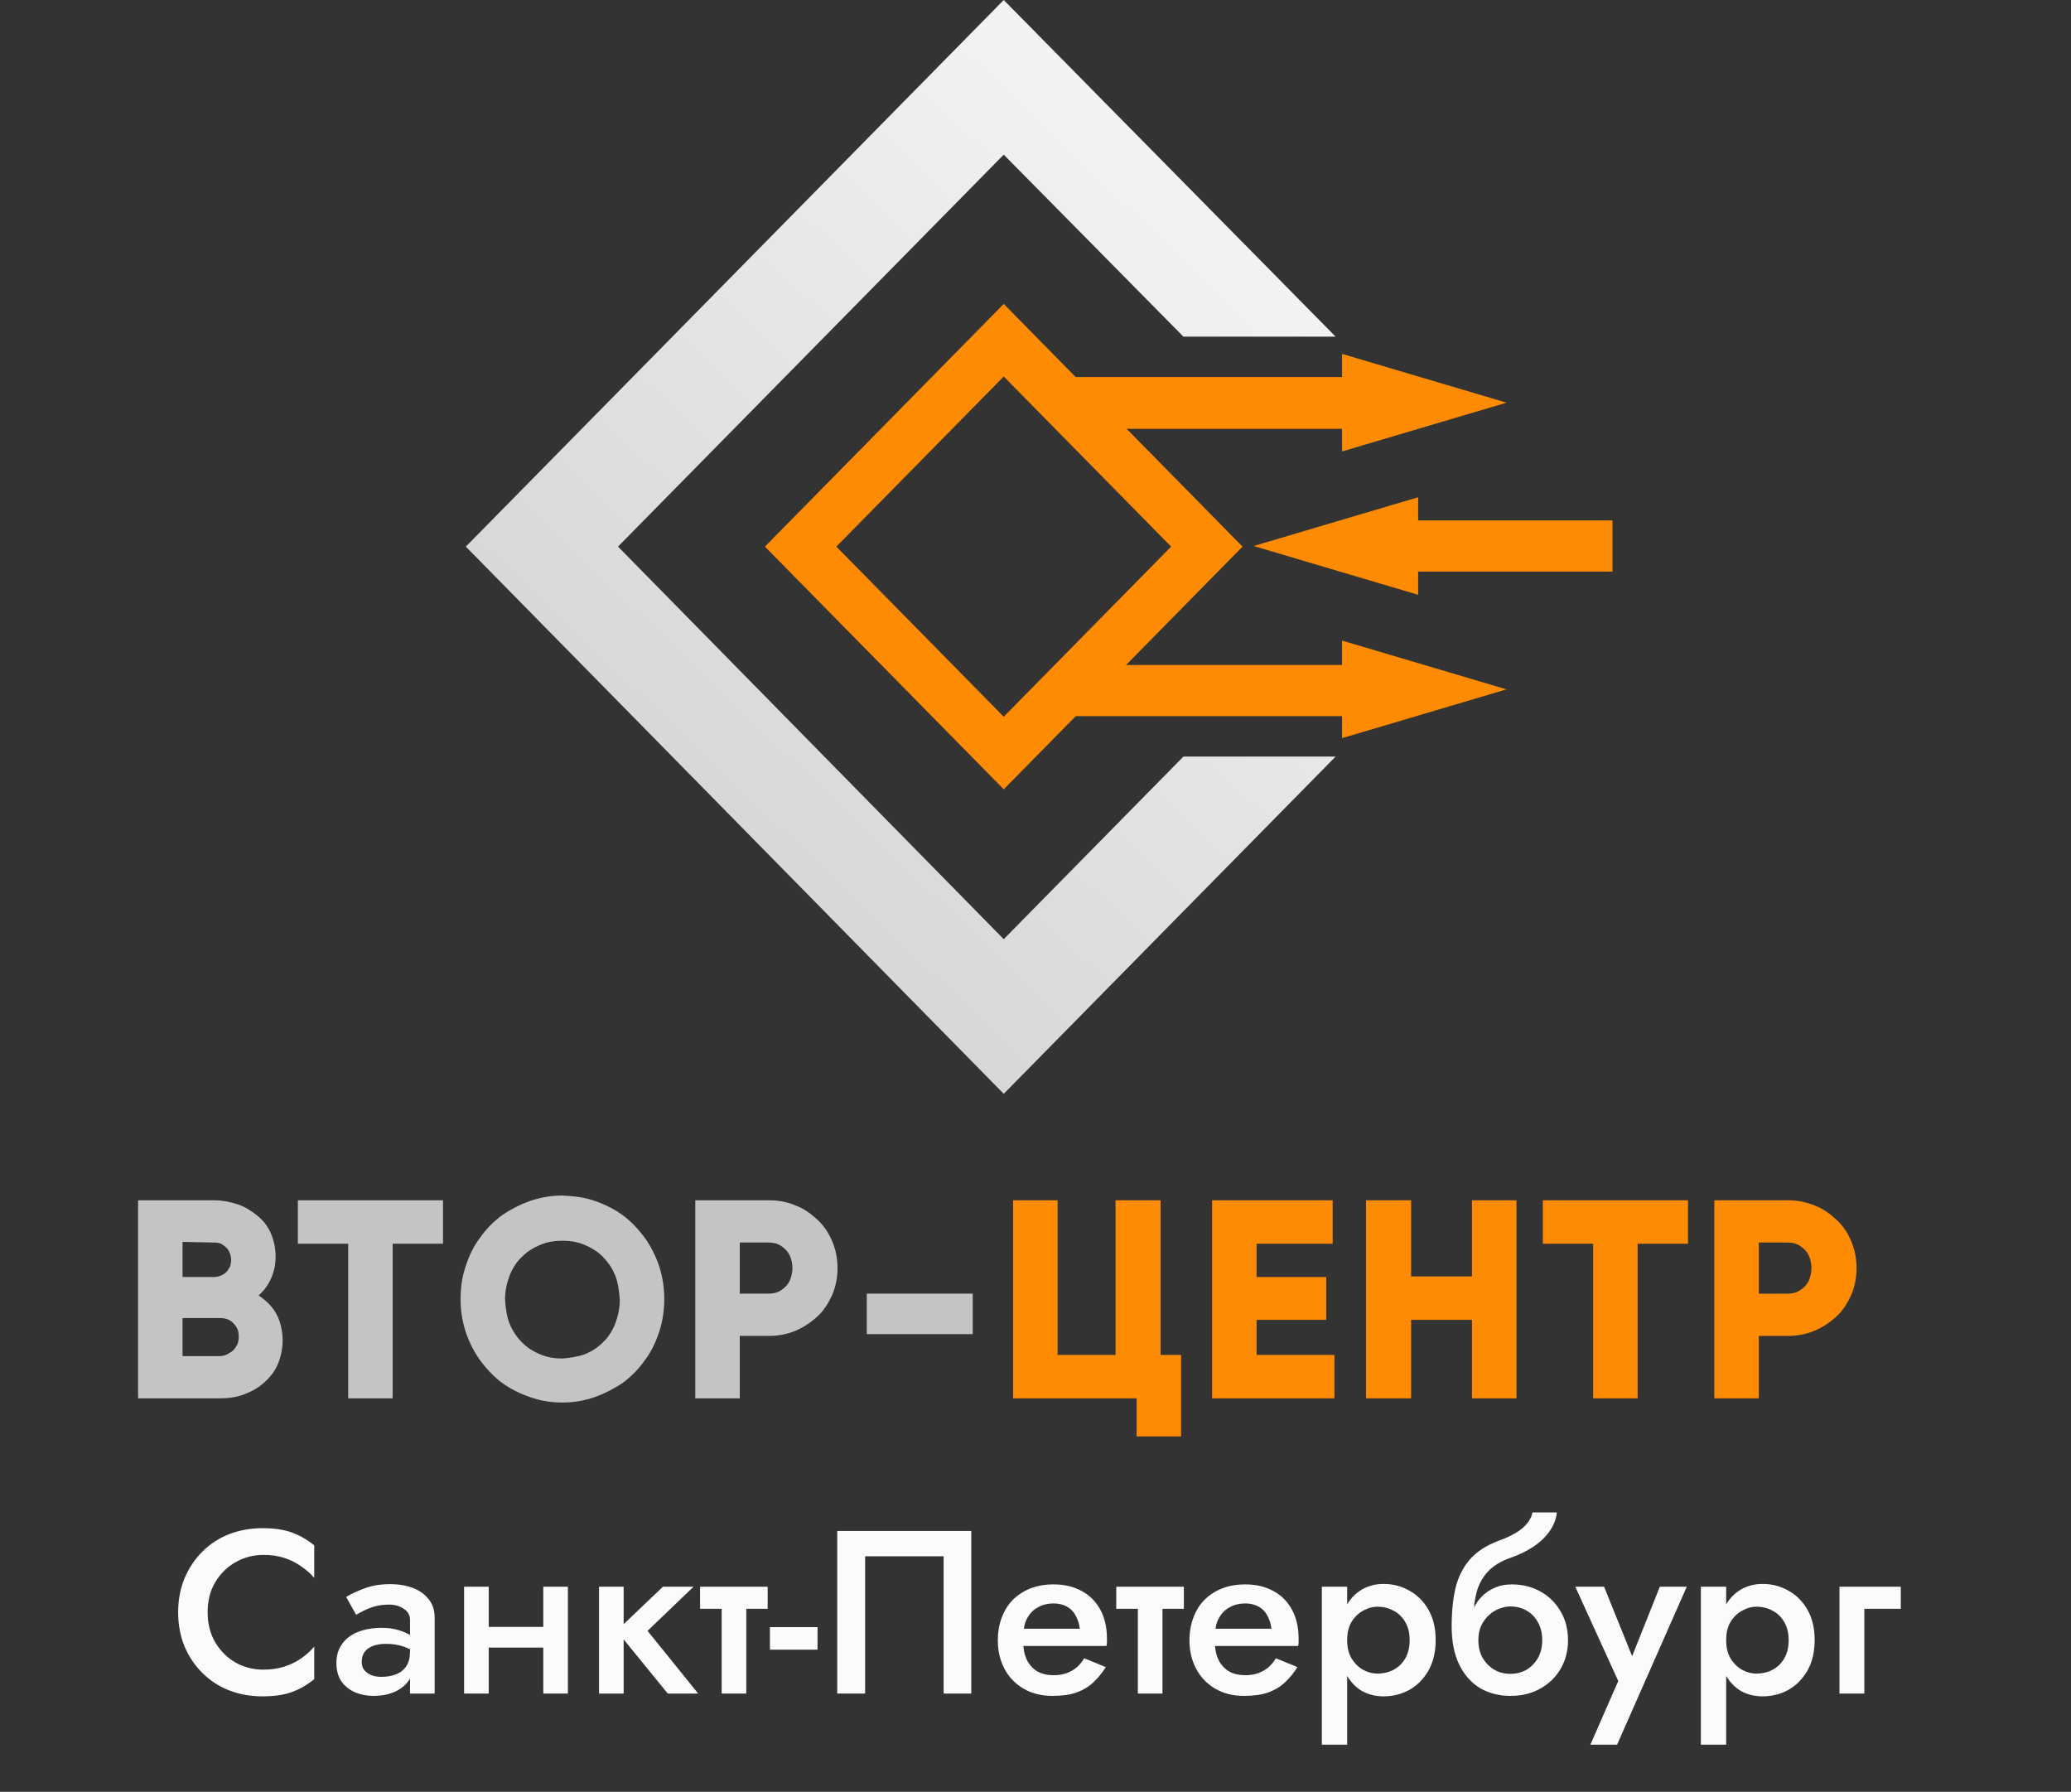
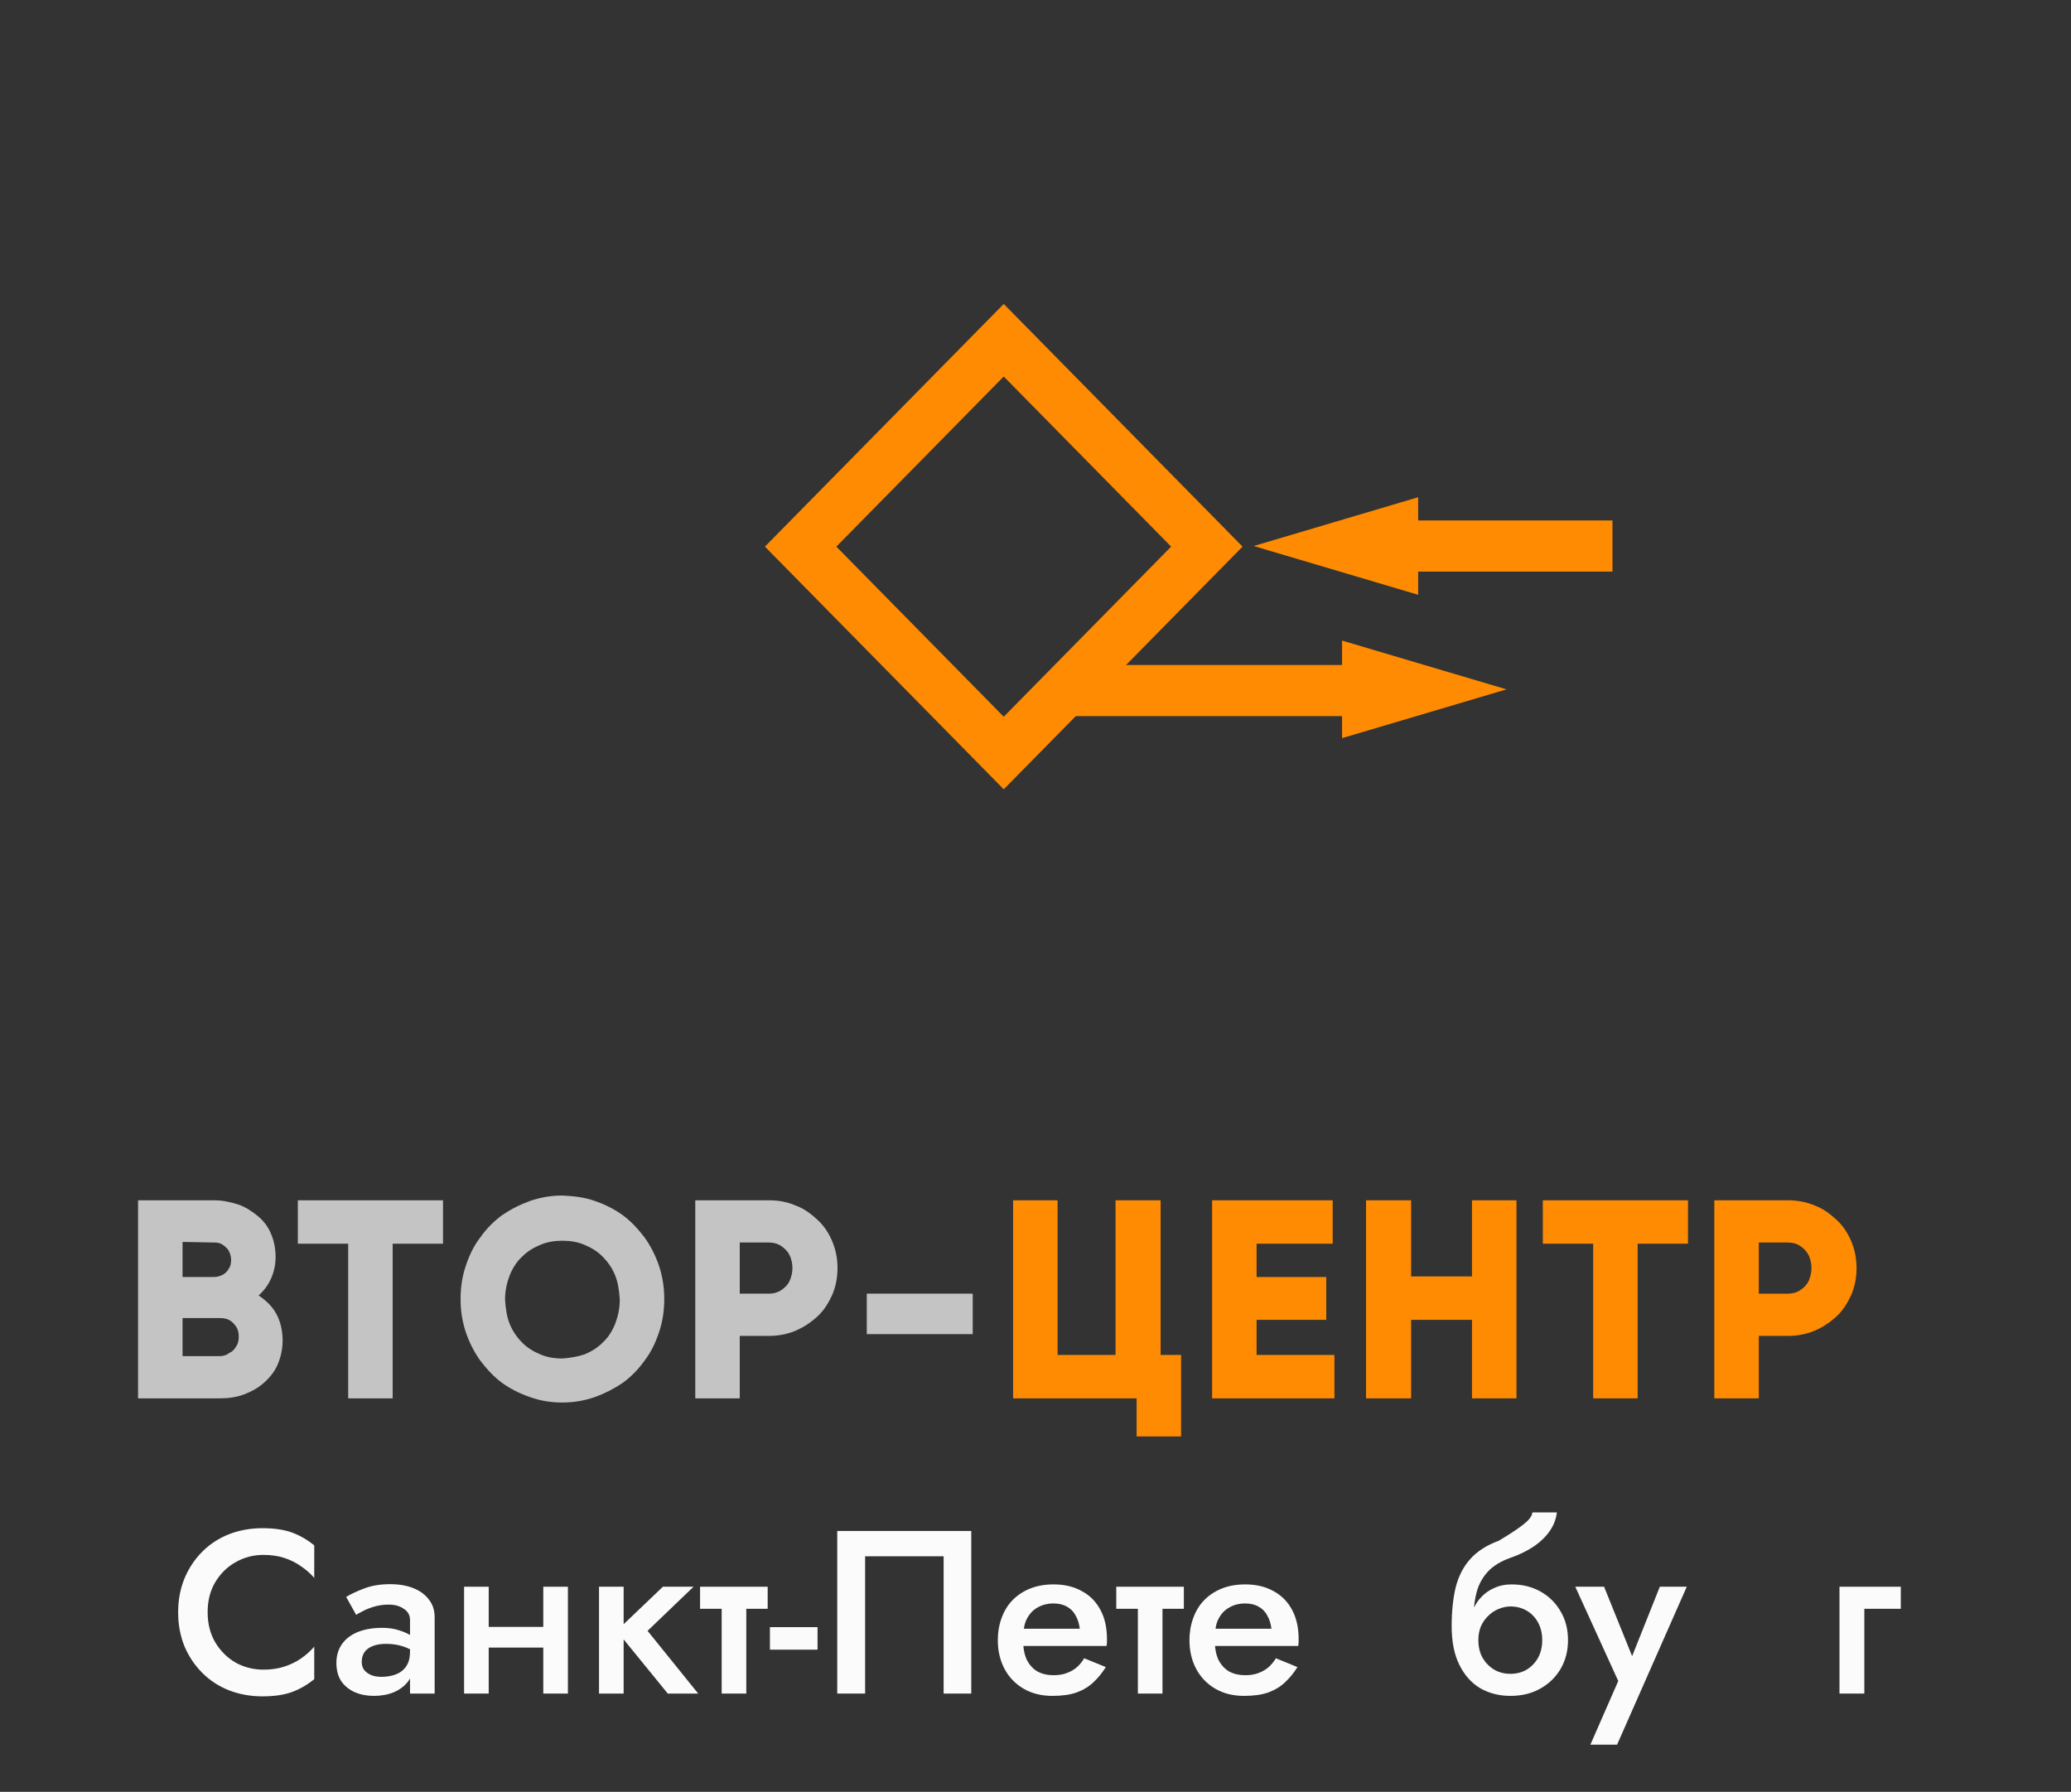
<svg xmlns="http://www.w3.org/2000/svg" viewBox="0 0 215 186" fill="none">
  <rect x="0" y="0" width="215" height="186" fill="#333333" stroke="none" />
  <g clip-path="url(#clip0_4_722)">
    <g clip-path="url(#clip1_4_722)">
      <g clip-path="url(#clip2_4_722)">
        <path fill-rule="evenodd" clip-rule="evenodd" d="M147.225 54.024H167.399V59.334H147.225V61.742L130.151 56.679L147.225 51.616V54.024Z" fill="#FF8B02" />
-         <path fill-rule="evenodd" clip-rule="evenodd" d="M48.36 56.741L104.202 0L138.656 34.946H122.857L104.202 16.053L64.159 56.741L104.202 97.491L122.857 78.536H138.656L104.202 113.544L48.36 56.741Z" fill="url(#paint0_linear_4_722)" />
        <path fill-rule="evenodd" clip-rule="evenodd" d="M79.411 56.742L104.203 31.551L128.994 56.742L104.203 81.933L79.411 56.742ZM86.824 56.742L104.203 39.083L121.581 56.742L104.203 74.4L86.824 56.742Z" fill="#FF8B02" />
        <path fill-rule="evenodd" clip-rule="evenodd" d="M156.4 71.559L139.326 76.622V74.337H110.219V69.028H139.326V66.496L156.4 71.559Z" fill="#FF8B02" />
-         <path fill-rule="evenodd" clip-rule="evenodd" d="M156.4 41.799L139.326 46.862V44.516H110.219V39.144H139.326V36.736L156.4 41.799Z" fill="#FF8B02" />
        <path d="M26.85 134.475C27.397 133.981 27.822 133.424 28.126 132.745C28.43 132.066 28.612 131.326 28.612 130.46C28.612 129.596 28.43 128.732 28.126 128.053C27.822 127.312 27.336 126.695 26.729 126.201C26.121 125.707 25.453 125.275 24.723 125.028C23.933 124.781 23.143 124.596 22.232 124.596H14.333V145.155H22.84C23.751 145.155 24.602 145.032 25.392 144.724C26.181 144.415 26.85 144.044 27.457 143.488C28.065 142.933 28.552 142.315 28.855 141.575C29.159 140.833 29.341 140.03 29.341 139.105C29.341 138.425 29.22 137.746 29.038 137.19C28.855 136.636 28.552 136.079 28.187 135.648C27.822 135.215 27.397 134.845 26.85 134.475ZM22.232 128.98C22.597 128.98 22.9 129.041 23.143 129.226C23.386 129.411 23.63 129.596 23.751 129.844C23.873 130.09 23.994 130.399 23.994 130.769C23.994 131.141 23.933 131.448 23.751 131.696C23.63 131.942 23.386 132.19 23.143 132.314C22.9 132.436 22.597 132.56 22.232 132.56H18.951V128.917L22.232 128.98ZM22.84 140.772H18.951V136.821H22.84C23.204 136.821 23.569 136.882 23.873 137.067C24.176 137.252 24.359 137.5 24.541 137.746C24.723 138.055 24.784 138.363 24.784 138.734C24.784 139.105 24.723 139.476 24.541 139.722C24.359 140.03 24.176 140.278 23.873 140.401C23.569 140.649 23.204 140.772 22.84 140.772ZM45.991 124.596H30.921V129.102H36.147V145.155H40.765V129.102H45.991V124.596ZM58.387 145.588C59.541 145.588 60.635 145.403 61.729 145.032C62.762 144.661 63.734 144.167 64.645 143.55C65.496 142.933 66.286 142.131 66.894 141.266C67.562 140.401 68.048 139.413 68.413 138.303C68.778 137.252 68.96 136.079 68.96 134.845C68.96 133.609 68.778 132.499 68.413 131.387C68.048 130.338 67.562 129.35 66.894 128.423C66.225 127.558 65.496 126.757 64.645 126.138C63.795 125.522 62.822 125.028 61.729 124.657C60.696 124.287 59.602 124.163 58.387 124.102C57.232 124.102 56.139 124.287 55.045 124.657C54.012 125.028 53.039 125.522 52.128 126.138C51.277 126.757 50.487 127.558 49.88 128.423C49.211 129.287 48.725 130.275 48.361 131.387C47.996 132.436 47.814 133.609 47.814 134.845C47.814 136.079 47.996 137.19 48.361 138.303C48.725 139.351 49.211 140.339 49.88 141.266C50.548 142.131 51.277 142.933 52.128 143.55C52.979 144.167 53.951 144.661 55.045 145.032C56.078 145.403 57.172 145.588 58.387 145.588ZM58.387 141.018C57.536 141.018 56.807 140.895 56.078 140.587C55.349 140.278 54.741 139.907 54.194 139.351C53.647 138.797 53.222 138.179 52.918 137.438C52.614 136.696 52.492 135.833 52.432 134.906C52.432 133.981 52.614 133.178 52.918 132.375C53.222 131.633 53.647 130.954 54.194 130.46C54.741 129.905 55.349 129.535 56.078 129.226C56.807 128.917 57.536 128.793 58.387 128.793C59.237 128.793 59.967 128.917 60.696 129.226C61.425 129.535 62.032 129.905 62.58 130.46C63.126 131.017 63.552 131.633 63.855 132.375C64.159 133.115 64.281 133.981 64.341 134.906C64.341 135.833 64.159 136.636 63.855 137.438C63.552 138.179 63.126 138.857 62.58 139.351C62.032 139.907 61.425 140.278 60.696 140.587C59.967 140.833 59.176 140.958 58.387 141.018ZM79.837 124.596H72.18V145.155H76.798V138.673H79.837C80.809 138.673 81.781 138.488 82.632 138.117C83.483 137.746 84.212 137.252 84.88 136.636C85.549 136.018 86.034 135.215 86.399 134.412C86.764 133.548 86.946 132.621 86.946 131.633C86.946 130.647 86.764 129.72 86.399 128.856C86.034 127.992 85.549 127.251 84.88 126.632C84.212 126.016 83.483 125.46 82.632 125.151C81.781 124.781 80.87 124.596 79.837 124.596ZM79.837 134.288H76.798V128.98H79.837C80.323 128.98 80.748 129.102 81.113 129.35C81.477 129.596 81.781 129.905 81.963 130.275C82.145 130.647 82.267 131.141 82.267 131.633C82.267 132.127 82.145 132.56 81.963 132.993C81.781 133.363 81.477 133.672 81.113 133.918C80.748 134.166 80.323 134.288 79.837 134.288ZM89.984 138.488H100.983V134.288H89.984V138.488Z" fill="url(#paint1_linear_4_722)" />
        <path d="M120.488 140.649V124.596H115.809V140.649H109.794V124.596H105.175V145.156H117.997V149.108H122.615V140.649H120.488Z" fill="#FF8B02" />
        <path d="M130.452 140.649V137.006H137.683V132.561H130.452V129.103H138.351V124.596H125.834V145.156H138.534V140.649H130.452Z" fill="#FF8B02" />
        <path d="M152.814 124.596V132.499H146.495V124.596H141.816V145.156H146.495V137.006H152.814V145.156H157.432V124.596H152.814Z" fill="#FF8B02" />
        <path d="M175.238 124.596H160.168V129.103H165.394V145.156H170.012V129.103H175.238V124.596Z" fill="#FF8B02" />
        <path d="M185.627 124.596H177.971V145.156H182.589V138.673H185.627C186.6 138.673 187.572 138.488 188.423 138.117C189.273 137.747 190.002 137.253 190.671 136.636C191.339 136.018 191.825 135.215 192.19 134.413C192.555 133.548 192.737 132.622 192.737 131.634C192.737 130.647 192.555 129.72 192.19 128.856C191.825 127.992 191.339 127.251 190.671 126.633C190.002 126.016 189.273 125.46 188.423 125.152C187.572 124.781 186.6 124.596 185.627 124.596ZM185.627 134.289H182.589V128.98H185.627C186.114 128.98 186.539 129.103 186.903 129.35C187.268 129.597 187.572 129.906 187.754 130.276C187.936 130.647 188.058 131.14 188.058 131.634C188.058 132.128 187.936 132.561 187.754 132.993C187.572 133.363 187.268 133.672 186.903 133.919C186.539 134.166 186.114 134.289 185.627 134.289Z" fill="#FF8B02" />
        <path d="M21.556 167.361C21.556 168.551 21.821 169.595 22.352 170.496C22.898 171.396 23.605 172.095 24.474 172.593C25.358 173.076 26.314 173.317 27.343 173.317C28.146 173.317 28.87 173.212 29.513 173.003C30.156 172.794 30.734 172.513 31.249 172.159C31.779 171.79 32.237 171.38 32.623 170.93V174.305C31.916 174.884 31.152 175.326 30.332 175.631C29.513 175.937 28.484 176.089 27.246 176.089C26.009 176.089 24.851 175.88 23.774 175.463C22.713 175.045 21.789 174.442 21.002 173.654C20.214 172.867 19.595 171.942 19.145 170.881C18.711 169.804 18.494 168.631 18.494 167.361C18.494 166.091 18.711 164.926 19.145 163.865C19.595 162.788 20.214 161.856 21.002 161.068C21.789 160.281 22.713 159.678 23.774 159.26C24.851 158.842 26.009 158.633 27.246 158.633C28.484 158.633 29.513 158.786 30.332 159.091C31.152 159.396 31.916 159.839 32.623 160.417V163.793C32.237 163.343 31.779 162.941 31.249 162.587C30.734 162.217 30.156 161.928 29.513 161.719C28.87 161.51 28.146 161.406 27.343 161.406C26.314 161.406 25.358 161.655 24.474 162.153C23.605 162.635 22.898 163.327 22.352 164.227C21.821 165.111 21.556 166.156 21.556 167.361Z" fill="#FBFBFB" />
        <path d="M37.552 172.521C37.552 172.859 37.64 173.14 37.817 173.365C38.01 173.59 38.259 173.767 38.565 173.895C38.87 174.008 39.215 174.064 39.601 174.064C40.164 174.064 40.67 173.976 41.12 173.799C41.57 173.622 41.924 173.341 42.181 172.955C42.438 172.569 42.567 172.055 42.567 171.412L42.953 172.666C42.953 173.373 42.768 173.984 42.398 174.498C42.028 174.996 41.53 175.382 40.903 175.655C40.276 175.913 39.577 176.041 38.806 176.041C38.082 176.041 37.423 175.913 36.828 175.655C36.25 175.398 35.783 175.02 35.43 174.522C35.093 174.008 34.923 173.373 34.923 172.617C34.923 171.862 35.117 171.211 35.502 170.664C35.888 170.118 36.434 169.7 37.142 169.411C37.865 169.121 38.709 168.977 39.673 168.977C40.316 168.977 40.887 169.057 41.386 169.218C41.9 169.378 42.326 169.563 42.663 169.772C43.001 169.981 43.234 170.166 43.362 170.327V171.701C42.864 171.331 42.358 171.066 41.843 170.906C41.329 170.729 40.734 170.64 40.059 170.64C39.513 170.64 39.047 170.721 38.661 170.881C38.291 171.026 38.01 171.243 37.817 171.532C37.64 171.806 37.552 172.135 37.552 172.521ZM36.973 167.626L35.936 165.77C36.434 165.464 37.069 165.167 37.841 164.878C38.612 164.588 39.497 164.444 40.493 164.444C41.41 164.444 42.213 164.58 42.904 164.854C43.596 165.127 44.134 165.521 44.52 166.035C44.922 166.533 45.123 167.152 45.123 167.892V175.8H42.567V168.181C42.567 167.667 42.35 167.273 41.916 167C41.498 166.71 40.983 166.566 40.373 166.566C39.842 166.566 39.352 166.63 38.902 166.758C38.452 166.887 38.058 167.04 37.721 167.217C37.399 167.377 37.15 167.514 36.973 167.626Z" fill="#FBFBFB" />
        <path d="M49.313 171.026V168.88H57.8V171.026H49.313ZM56.401 164.709H58.957V175.8H56.401V164.709ZM48.179 164.709H50.735V175.8H48.179V164.709Z" fill="#FBFBFB" />
        <path d="M62.187 164.709H64.743V175.8H62.187V164.709ZM68.817 164.709H72L67.226 169.29L72.483 175.8H69.324L64.019 169.29L68.817 164.709Z" fill="#FBFBFB" />
        <path d="M72.678 164.709H79.695V167H72.678V164.709ZM74.921 165.191H77.476V175.8H74.921V165.191Z" fill="#FBFBFB" />
        <path d="M79.93 171.243V168.904H84.873V171.243H79.93Z" fill="#FBFBFB" />
        <path d="M97.962 161.55H89.812V175.8H86.919V158.922H100.831V175.8H97.962V161.55Z" fill="#FBFBFB" />
        <path d="M105.13 170.857V169.073H112.098C112.034 168.543 111.889 168.085 111.664 167.699C111.455 167.297 111.158 166.991 110.772 166.783C110.386 166.557 109.912 166.445 109.35 166.445C108.771 166.445 108.249 166.574 107.782 166.831C107.316 167.072 106.947 167.434 106.673 167.916C106.4 168.382 106.263 168.936 106.263 169.579L106.215 170.255C106.215 171.074 106.344 171.757 106.601 172.304C106.874 172.834 107.244 173.236 107.71 173.51C108.192 173.767 108.747 173.895 109.374 173.895C109.888 173.895 110.338 173.823 110.724 173.678C111.126 173.534 111.479 173.333 111.785 173.076C112.09 172.802 112.347 172.489 112.556 172.135L114.799 173.051C114.429 173.646 114.003 174.169 113.521 174.619C113.055 175.069 112.476 175.422 111.785 175.68C111.11 175.921 110.266 176.041 109.253 176.041C108.112 176.041 107.115 175.792 106.263 175.294C105.411 174.795 104.752 174.112 104.286 173.244C103.82 172.36 103.587 171.364 103.587 170.255C103.587 170.046 103.595 169.845 103.611 169.652C103.627 169.459 103.651 169.266 103.683 169.073C103.844 168.157 104.166 167.353 104.648 166.662C105.146 165.971 105.797 165.432 106.601 165.047C107.405 164.661 108.329 164.468 109.374 164.468C110.515 164.468 111.495 164.701 112.315 165.167C113.151 165.617 113.794 166.268 114.244 167.12C114.694 167.956 114.919 168.961 114.919 170.134C114.919 170.23 114.919 170.343 114.919 170.472C114.919 170.584 114.903 170.713 114.871 170.857H105.13Z" fill="#FBFBFB" />
        <path d="M115.885 164.709H122.902V167H115.885V164.709ZM118.128 165.191H120.683V175.8H118.128V165.191Z" fill="#FBFBFB" />
        <path d="M125.027 170.857V169.073H131.995C131.93 168.543 131.786 168.085 131.561 167.699C131.352 167.297 131.054 166.991 130.669 166.783C130.283 166.557 129.809 166.445 129.246 166.445C128.667 166.445 128.145 166.574 127.679 166.831C127.213 167.072 126.843 167.434 126.57 167.916C126.296 168.382 126.16 168.936 126.16 169.579L126.112 170.255C126.112 171.074 126.24 171.757 126.497 172.304C126.771 172.834 127.14 173.236 127.606 173.51C128.089 173.767 128.643 173.895 129.27 173.895C129.784 173.895 130.235 173.823 130.62 173.678C131.022 173.534 131.376 173.333 131.681 173.076C131.987 172.802 132.244 172.489 132.453 172.135L134.695 173.051C134.325 173.646 133.899 174.169 133.417 174.619C132.951 175.069 132.372 175.422 131.681 175.68C131.006 175.921 130.162 176.041 129.15 176.041C128.008 176.041 127.012 175.792 126.16 175.294C125.308 174.795 124.649 174.112 124.183 173.244C123.716 172.36 123.483 171.364 123.483 170.255C123.483 170.046 123.491 169.845 123.508 169.652C123.524 169.459 123.548 169.266 123.58 169.073C123.741 168.157 124.062 167.353 124.544 166.662C125.043 165.971 125.694 165.432 126.497 165.047C127.301 164.661 128.225 164.468 129.27 164.468C130.411 164.468 131.392 164.701 132.212 165.167C133.047 165.617 133.69 166.268 134.141 167.12C134.591 167.956 134.816 168.961 134.816 170.134C134.816 170.23 134.816 170.343 134.816 170.472C134.816 170.584 134.8 170.713 134.767 170.857H125.027Z" fill="#FBFBFB" />
-         <path d="M139.856 181.105H137.228V164.709H139.856V181.105ZM149.043 170.255C149.043 171.476 148.794 172.529 148.295 173.413C147.797 174.281 147.138 174.948 146.318 175.414C145.498 175.864 144.606 176.089 143.642 176.089C142.693 176.089 141.866 175.856 141.158 175.39C140.467 174.908 139.929 174.233 139.543 173.365C139.173 172.481 138.988 171.444 138.988 170.255C138.988 169.049 139.173 168.012 139.543 167.144C139.929 166.276 140.467 165.609 141.158 165.143C141.866 164.661 142.693 164.42 143.642 164.42C144.606 164.42 145.498 164.653 146.318 165.119C147.138 165.569 147.797 166.228 148.295 167.096C148.794 167.964 149.043 169.017 149.043 170.255ZM146.342 170.255C146.342 169.515 146.19 168.888 145.884 168.374C145.579 167.843 145.169 167.45 144.654 167.192C144.156 166.919 143.602 166.783 142.991 166.783C142.493 166.783 142.002 166.919 141.52 167.192C141.038 167.45 140.636 167.835 140.314 168.35C140.009 168.864 139.856 169.499 139.856 170.255C139.856 171.01 140.009 171.645 140.314 172.159C140.636 172.674 141.038 173.067 141.52 173.341C142.002 173.598 142.493 173.727 142.991 173.727C143.602 173.727 144.156 173.598 144.654 173.341C145.169 173.067 145.579 172.674 145.884 172.159C146.19 171.629 146.342 170.994 146.342 170.255Z" fill="#FBFBFB" />
-         <path d="M156.803 166.758L156.924 164.468C158.049 164.468 159.054 164.717 159.938 165.215C160.822 165.714 161.513 166.397 162.011 167.265C162.526 168.133 162.783 169.129 162.783 170.255C162.783 171.364 162.526 172.36 162.011 173.244C161.497 174.112 160.79 174.795 159.889 175.294C159.005 175.792 157.977 176.041 156.803 176.041C155.646 176.041 154.601 175.776 153.669 175.246C152.753 174.699 152.029 173.887 151.499 172.81C150.968 171.733 150.703 170.399 150.703 168.808L153.476 170.255C153.476 170.946 153.621 171.557 153.91 172.087C154.215 172.601 154.617 173.011 155.115 173.317C155.614 173.606 156.176 173.751 156.803 173.751C157.43 173.751 157.993 173.606 158.491 173.317C158.989 173.011 159.383 172.601 159.672 172.087C159.962 171.557 160.106 170.946 160.106 170.255C160.106 169.563 159.962 168.953 159.672 168.422C159.383 167.892 158.989 167.482 158.491 167.192C157.993 166.903 157.43 166.758 156.803 166.758ZM152.294 170.255C152.294 169.354 152.407 168.551 152.632 167.843C152.857 167.12 153.171 166.509 153.572 166.011C153.99 165.513 154.481 165.135 155.043 164.878C155.606 164.604 156.233 164.468 156.924 164.468L156.803 166.758C156.417 166.758 156.024 166.839 155.622 167C155.236 167.144 154.882 167.369 154.561 167.675C154.239 167.964 153.974 168.326 153.765 168.76C153.572 169.194 153.476 169.692 153.476 170.255H152.294ZM150.703 168.808C150.703 167.297 150.84 165.963 151.113 164.805C151.402 163.648 151.901 162.668 152.608 161.864C153.331 161.044 154.328 160.401 155.598 159.935C156.691 159.533 157.519 159.091 158.081 158.609C158.644 158.111 158.981 157.572 159.094 156.993H161.625C161.545 157.701 161.288 158.36 160.854 158.971C160.42 159.581 159.849 160.12 159.142 160.586C158.451 161.036 157.663 161.414 156.779 161.719C155.783 162.073 155.003 162.555 154.44 163.166C153.894 163.777 153.516 164.468 153.307 165.239C153.098 166.011 152.994 166.799 152.994 167.602L153.235 170.134L150.703 168.808Z" fill="#FBFBFB" />
+         <path d="M156.803 166.758L156.924 164.468C158.049 164.468 159.054 164.717 159.938 165.215C160.822 165.714 161.513 166.397 162.011 167.265C162.526 168.133 162.783 169.129 162.783 170.255C162.783 171.364 162.526 172.36 162.011 173.244C161.497 174.112 160.79 174.795 159.889 175.294C159.005 175.792 157.977 176.041 156.803 176.041C155.646 176.041 154.601 175.776 153.669 175.246C152.753 174.699 152.029 173.887 151.499 172.81C150.968 171.733 150.703 170.399 150.703 168.808L153.476 170.255C153.476 170.946 153.621 171.557 153.91 172.087C154.215 172.601 154.617 173.011 155.115 173.317C155.614 173.606 156.176 173.751 156.803 173.751C157.43 173.751 157.993 173.606 158.491 173.317C158.989 173.011 159.383 172.601 159.672 172.087C159.962 171.557 160.106 170.946 160.106 170.255C160.106 169.563 159.962 168.953 159.672 168.422C159.383 167.892 158.989 167.482 158.491 167.192C157.993 166.903 157.43 166.758 156.803 166.758ZM152.294 170.255C152.294 169.354 152.407 168.551 152.632 167.843C152.857 167.12 153.171 166.509 153.572 166.011C153.99 165.513 154.481 165.135 155.043 164.878C155.606 164.604 156.233 164.468 156.924 164.468L156.803 166.758C156.417 166.758 156.024 166.839 155.622 167C155.236 167.144 154.882 167.369 154.561 167.675C154.239 167.964 153.974 168.326 153.765 168.76C153.572 169.194 153.476 169.692 153.476 170.255H152.294ZM150.703 168.808C150.703 167.297 150.84 165.963 151.113 164.805C151.402 163.648 151.901 162.668 152.608 161.864C153.331 161.044 154.328 160.401 155.598 159.935C158.644 158.111 158.981 157.572 159.094 156.993H161.625C161.545 157.701 161.288 158.36 160.854 158.971C160.42 159.581 159.849 160.12 159.142 160.586C158.451 161.036 157.663 161.414 156.779 161.719C155.783 162.073 155.003 162.555 154.44 163.166C153.894 163.777 153.516 164.468 153.307 165.239C153.098 166.011 152.994 166.799 152.994 167.602L153.235 170.134L150.703 168.808Z" fill="#FBFBFB" />
        <path d="M175.111 164.709L167.877 181.105H165.104L167.998 174.498L163.537 164.709H166.527L170.071 173.485L168.842 173.413L172.314 164.709H175.111Z" fill="#FBFBFB" />
-         <path d="M179.202 181.105H176.574V164.709H179.202V181.105ZM188.388 170.255C188.388 171.476 188.139 172.529 187.641 173.413C187.142 174.281 186.483 174.948 185.664 175.414C184.844 175.864 183.952 176.089 182.987 176.089C182.039 176.089 181.211 175.856 180.504 175.39C179.813 174.908 179.274 174.233 178.888 173.365C178.519 172.481 178.334 171.444 178.334 170.255C178.334 169.049 178.519 168.012 178.888 167.144C179.274 166.276 179.813 165.609 180.504 165.143C181.211 164.661 182.039 164.42 182.987 164.42C183.952 164.42 184.844 164.653 185.664 165.119C186.483 165.569 187.142 166.228 187.641 167.096C188.139 167.964 188.388 169.017 188.388 170.255ZM185.688 170.255C185.688 169.515 185.535 168.888 185.23 168.374C184.924 167.843 184.514 167.45 184 167.192C183.502 166.919 182.947 166.783 182.336 166.783C181.838 166.783 181.348 166.919 180.865 167.192C180.383 167.45 179.981 167.835 179.66 168.35C179.354 168.864 179.202 169.499 179.202 170.255C179.202 171.01 179.354 171.645 179.66 172.159C179.981 172.674 180.383 173.067 180.865 173.341C181.348 173.598 181.838 173.727 182.336 173.727C182.947 173.727 183.502 173.598 184 173.341C184.514 173.067 184.924 172.674 185.23 172.159C185.535 171.629 185.688 170.994 185.688 170.255Z" fill="#FBFBFB" />
        <path d="M190.965 164.709H197.33V167H193.545V175.8H190.965V164.709Z" fill="#FBFBFB" />
      </g>
    </g>
  </g>
  <defs>
    <linearGradient id="paint0_linear_4_722" x1="285.514" y1="366.269" x2="509.068" y2="132.274" gradientUnits="userSpaceOnUse">
      <stop stop-color="#C4C4C4" />
      <stop offset="0.451" stop-color="#F5F5F5" />
      <stop offset="0.678" stop-color="#CECECE" />
      <stop offset="1" stop-color="#D4D4D4" />
    </linearGradient>
    <linearGradient id="paint1_linear_4_722" x1="255.074" y1="490.594" x2="192.388" y2="578.77" gradientUnits="userSpaceOnUse">
      <stop stop-color="#C4C4C4" />
      <stop offset="0.451" stop-color="#F5F5F5" />
      <stop offset="0.678" stop-color="#CECECE" />
      <stop offset="1" stop-color="#D4D4D4" />
    </linearGradient>
    <clipPath id="clip0_4_722">
      <rect width="53.75" height="46.5" fill="white" transform="scale(4)" />
    </clipPath>
    <clipPath id="clip1_4_722">
      <rect width="53.75" height="46.5" fill="white" transform="scale(4)" />
    </clipPath>
    <clipPath id="clip2_4_722">
      <rect width="53.75" height="46.5" fill="white" transform="scale(4)" />
    </clipPath>
  </defs>
</svg>